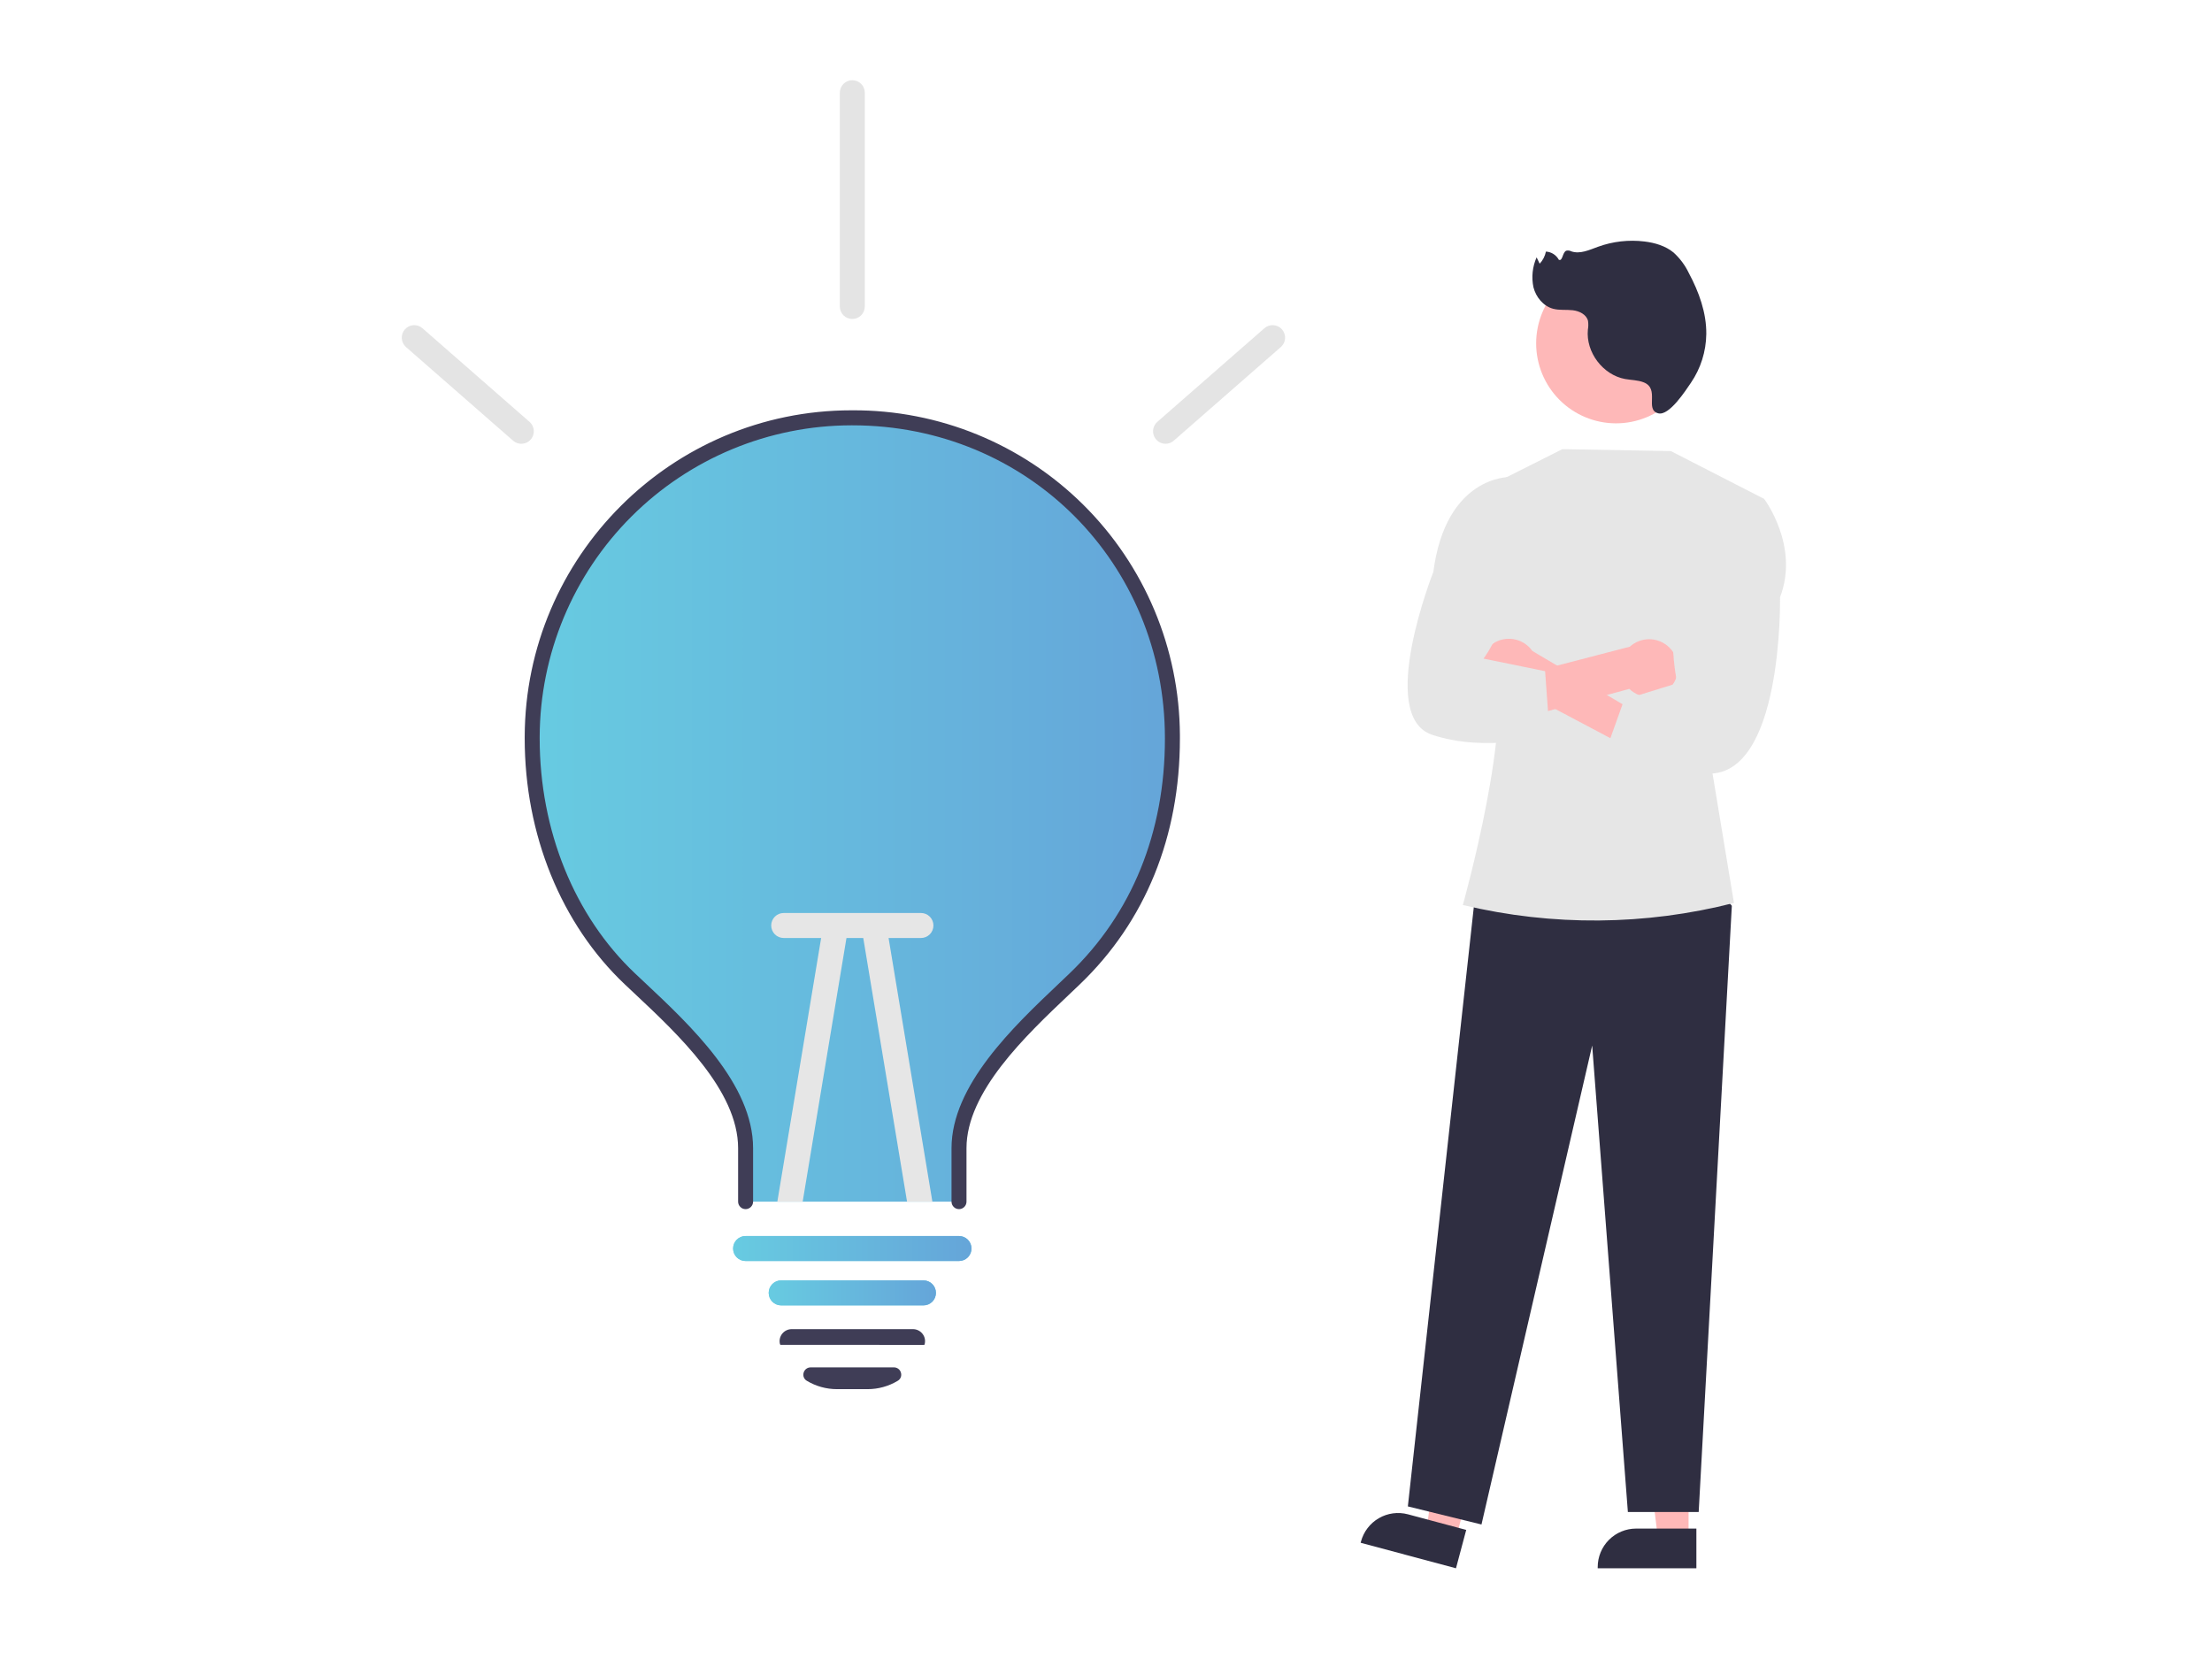
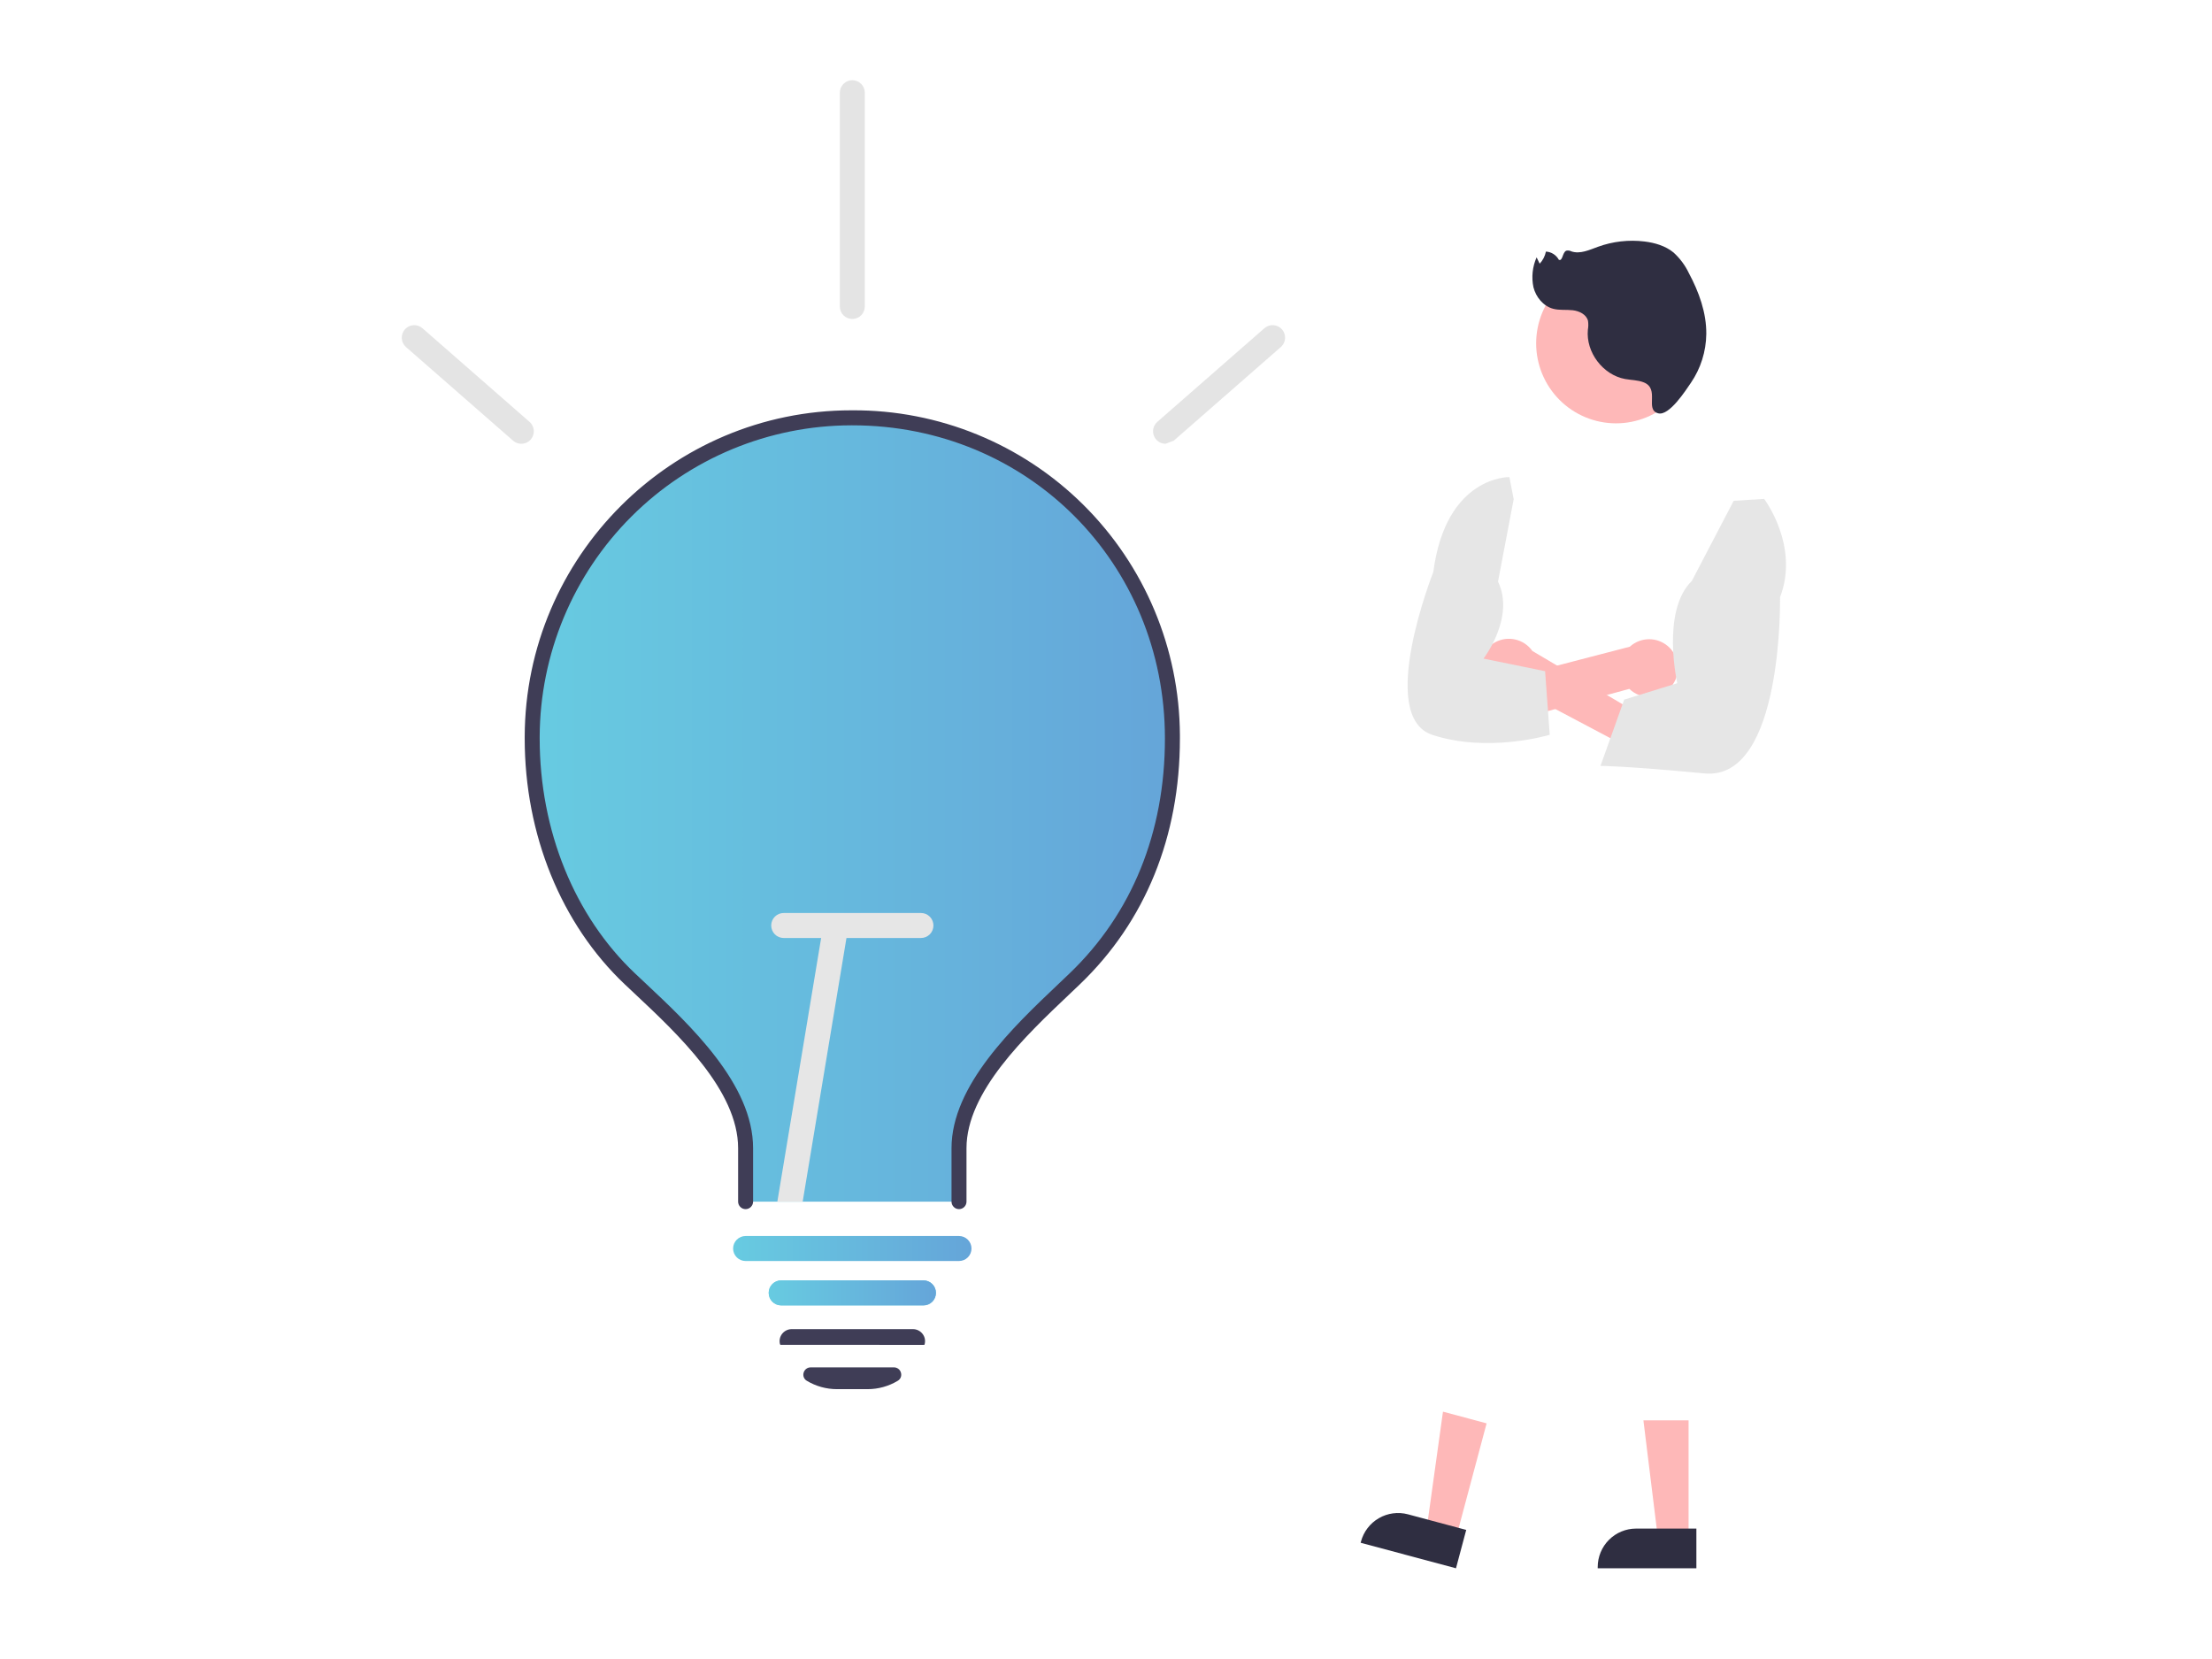
<svg xmlns="http://www.w3.org/2000/svg" width="276" height="207" viewBox="0 0 276 207" fill="none">
  <path d="M146.292 92.142C146.292 104.197 142.087 114.489 134.086 122.148C128.408 127.586 119.662 135.207 119.662 143.266V149.933H93.032V143.266C93.032 135.123 84.252 127.486 78.608 122.148C70.788 114.757 66.402 103.766 66.402 92.142V91.895C66.437 81.285 70.677 71.123 78.191 63.643C85.705 56.164 95.877 51.981 106.47 52.014C117.063 52.047 127.209 56.292 134.677 63.818C142.145 71.343 146.322 81.531 146.292 92.142Z" fill="#67CBE2" />
  <path d="M146.292 92.142C146.292 104.197 142.087 114.489 134.086 122.148C128.408 127.586 119.662 135.207 119.662 143.266V149.933H93.032V143.266C93.032 135.123 84.252 127.486 78.608 122.148C70.788 114.757 66.402 103.766 66.402 92.142V91.895C66.437 81.285 70.677 71.123 78.191 63.643C85.705 56.164 95.877 51.981 106.47 52.014C117.063 52.047 127.209 56.292 134.677 63.818C142.145 71.343 146.322 81.531 146.292 92.142Z" fill="url(#paint0_linear_3109_24591)" />
  <path d="M119.66 150.868C119.412 150.868 119.174 150.77 118.999 150.594C118.824 150.419 118.725 150.181 118.725 149.933V143.264C118.725 135.426 126.443 128.108 132.078 122.766C132.546 122.322 133.001 121.892 133.437 121.472C141.233 114.007 145.353 103.865 145.353 92.142C145.353 70.232 128.219 53.069 106.346 53.069H106.235C95.941 53.081 86.071 57.174 78.782 64.455C71.493 71.736 67.378 81.611 67.338 91.922V92.141C67.338 103.621 71.679 114.311 79.249 121.469C79.633 121.831 80.031 122.205 80.44 122.588C86.148 127.942 93.966 135.273 93.966 143.265V149.933C93.966 150.181 93.867 150.419 93.692 150.594C93.517 150.77 93.279 150.868 93.031 150.868C92.784 150.868 92.546 150.77 92.371 150.594C92.195 150.419 92.097 150.181 92.097 149.933V143.264C92.097 136.084 84.622 129.074 79.163 123.953C78.752 123.568 78.353 123.193 77.966 122.828C70.024 115.318 65.469 104.133 65.469 92.141V91.916C65.531 69.44 83.809 51.196 106.233 51.196H106.348C117.132 51.14 127.497 55.377 135.163 62.976C142.828 70.575 147.166 80.912 147.222 91.715C147.223 91.857 147.223 91.999 147.222 92.142C147.222 104.389 142.902 114.999 134.729 122.825C134.29 123.246 133.833 123.679 133.363 124.125C127.975 129.234 120.593 136.231 120.593 143.264V149.933C120.593 150.181 120.495 150.419 120.319 150.594C120.144 150.77 119.906 150.868 119.659 150.868H119.66Z" fill="#3F3D56" />
  <path d="M115.225 162.878H97.471C97.058 162.878 96.662 162.713 96.37 162.421C96.078 162.128 95.914 161.731 95.914 161.318C95.914 160.904 96.078 160.507 96.37 160.215C96.662 159.922 97.058 159.758 97.471 159.758H115.225C115.638 159.758 116.034 159.922 116.326 160.215C116.618 160.507 116.782 160.904 116.782 161.318C116.782 161.731 116.618 162.128 116.326 162.421C116.034 162.713 115.638 162.878 115.225 162.878Z" fill="#67CBE2" />
  <path d="M115.225 162.878H97.471C97.058 162.878 96.662 162.713 96.37 162.421C96.078 162.128 95.914 161.731 95.914 161.318C95.914 160.904 96.078 160.507 96.37 160.215C96.662 159.922 97.058 159.758 97.471 159.758H115.225C115.638 159.758 116.034 159.922 116.326 160.215C116.618 160.507 116.782 160.904 116.782 161.318C116.782 161.731 116.618 162.128 116.326 162.421C116.034 162.713 115.638 162.878 115.225 162.878Z" fill="url(#paint1_linear_3109_24591)" />
  <path d="M108.254 173.33H104.433C103.106 173.331 101.803 172.969 100.666 172.284C100.497 172.186 100.367 172.033 100.295 171.852C100.223 171.67 100.215 171.469 100.271 171.282C100.322 171.089 100.436 170.919 100.594 170.798C100.751 170.678 100.945 170.612 101.144 170.613H111.543C111.742 170.612 111.935 170.678 112.093 170.798C112.251 170.919 112.364 171.089 112.415 171.282C112.471 171.469 112.463 171.67 112.391 171.852C112.32 172.033 112.189 172.186 112.02 172.284C110.883 172.969 109.581 173.331 108.254 173.33Z" fill="#3F3D56" />
  <path d="M115.228 167.805L97.37 167.803L97.315 167.685C97.262 167.466 97.26 167.238 97.308 167.019C97.357 166.8 97.455 166.594 97.595 166.419C97.737 166.238 97.918 166.093 98.124 165.993C98.33 165.893 98.556 165.841 98.786 165.842H113.909C114.138 165.841 114.365 165.893 114.571 165.993C114.777 166.093 114.958 166.238 115.1 166.419C115.239 166.592 115.337 166.794 115.386 167.011C115.435 167.228 115.434 167.453 115.384 167.669L115.356 167.789L115.228 167.805Z" fill="#3F3D56" />
  <path d="M65.047 55.373C64.671 55.373 64.307 55.237 64.024 54.988L50.65 43.295C50.344 43.022 50.158 42.638 50.132 42.228C50.106 41.818 50.243 41.414 50.513 41.104C50.783 40.795 51.164 40.604 51.573 40.574C51.982 40.545 52.387 40.678 52.699 40.945L66.072 52.638C66.311 52.847 66.481 53.124 66.558 53.432C66.636 53.74 66.618 54.064 66.506 54.361C66.395 54.659 66.195 54.915 65.935 55.096C65.674 55.276 65.365 55.373 65.047 55.373V55.373Z" fill="#E4E4E4" />
-   <path d="M145.429 55.372C145.112 55.372 144.802 55.276 144.542 55.095C144.281 54.914 144.082 54.658 143.97 54.36C143.859 54.063 143.841 53.739 143.918 53.431C143.996 53.123 144.165 52.846 144.404 52.637L157.778 40.943C158.09 40.676 158.494 40.543 158.903 40.572C159.312 40.602 159.693 40.793 159.963 41.102C160.233 41.412 160.37 41.816 160.344 42.226C160.319 42.636 160.132 43.02 159.826 43.293L146.452 54.986C146.169 55.235 145.806 55.372 145.429 55.372Z" fill="#E4E4E4" />
-   <path d="M119.66 157.342H93.03C92.617 157.342 92.221 157.178 91.929 156.886C91.637 156.593 91.473 156.196 91.473 155.783C91.473 155.369 91.637 154.972 91.929 154.68C92.221 154.387 92.617 154.223 93.03 154.223H119.66C120.073 154.223 120.469 154.387 120.761 154.68C121.053 154.972 121.217 155.369 121.217 155.783C121.217 156.196 121.053 156.593 120.761 156.886C120.469 157.178 120.073 157.342 119.66 157.342Z" fill="#67CBE2" />
+   <path d="M145.429 55.372C145.112 55.372 144.802 55.276 144.542 55.095C144.281 54.914 144.082 54.658 143.97 54.36C143.859 54.063 143.841 53.739 143.918 53.431C143.996 53.123 144.165 52.846 144.404 52.637L157.778 40.943C158.09 40.676 158.494 40.543 158.903 40.572C159.312 40.602 159.693 40.793 159.963 41.102C160.233 41.412 160.37 41.816 160.344 42.226C160.319 42.636 160.132 43.02 159.826 43.293L146.452 54.986Z" fill="#E4E4E4" />
  <path d="M119.66 157.342H93.03C92.617 157.342 92.221 157.178 91.929 156.886C91.637 156.593 91.473 156.196 91.473 155.783C91.473 155.369 91.637 154.972 91.929 154.68C92.221 154.387 92.617 154.223 93.03 154.223H119.66C120.073 154.223 120.469 154.387 120.761 154.68C121.053 154.972 121.217 155.369 121.217 155.783C121.217 156.196 121.053 156.593 120.761 156.886C120.469 157.178 120.073 157.342 119.66 157.342Z" fill="url(#paint2_linear_3109_24591)" />
  <path d="M105.691 116.592L100.153 149.933H96.992L102.617 116.08C102.685 115.672 102.912 115.307 103.248 115.067C103.584 114.826 104.002 114.729 104.41 114.797C104.817 114.864 105.181 115.092 105.422 115.428C105.662 115.765 105.759 116.184 105.691 116.592Z" fill="#E6E6E6" />
-   <path d="M116.337 149.933H113.176L107.638 116.592C107.571 116.184 107.668 115.765 107.908 115.428C108.148 115.092 108.512 114.864 108.92 114.797C109.328 114.729 109.745 114.826 110.082 115.067C110.418 115.307 110.645 115.672 110.712 116.08L116.337 149.933Z" fill="#E6E6E6" />
  <path d="M96.227 115.478C96.227 115.064 96.391 114.667 96.683 114.375C96.975 114.082 97.371 113.918 97.784 113.918H114.912C115.325 113.918 115.721 114.082 116.013 114.375C116.305 114.667 116.469 115.064 116.469 115.478C116.469 115.892 116.305 116.288 116.013 116.581C115.721 116.873 115.325 117.038 114.912 117.038H97.784C97.371 117.038 96.975 116.873 96.683 116.581C96.391 116.288 96.227 115.892 96.227 115.478Z" fill="#E6E6E6" />
  <path d="M106.346 39.802C105.933 39.802 105.537 39.637 105.245 39.345C104.953 39.052 104.789 38.656 104.789 38.242V11.568C104.789 11.154 104.953 10.757 105.245 10.465C105.537 10.172 105.933 10.008 106.346 10.008C106.759 10.008 107.155 10.172 107.448 10.465C107.74 10.757 107.904 11.154 107.904 11.568V38.242C107.904 38.656 107.74 39.052 107.448 39.345C107.155 39.637 106.759 39.802 106.346 39.802Z" fill="#E4E4E4" />
  <path d="M210.689 191.975H206.871L205.055 177.223H210.69L210.689 191.975Z" fill="#FEB8B8" />
  <path d="M211.664 195.683H199.352V195.527C199.352 194.254 199.857 193.033 200.755 192.133C201.654 191.233 202.873 190.727 204.143 190.727H211.664L211.664 195.683Z" fill="#2F2E41" />
  <path d="M181.685 191.849L177.996 190.861L180.045 176.139L185.49 177.597L181.685 191.849Z" fill="#FEB8B8" />
  <path d="M181.668 195.682L169.773 192.496L169.814 192.345C170.142 191.116 170.945 190.067 172.045 189.43C173.145 188.792 174.453 188.619 175.681 188.948L182.946 190.894L181.668 195.682Z" fill="#2F2E41" />
-   <path d="M212.89 109.297L216.088 113.019L211.952 188.656H203.116L198.662 130.456L184.85 190.217L175.664 187.96L184.016 112.056L212.89 109.297Z" fill="#2F2E41" />
-   <path d="M186.148 60.464L194.945 56.043L208.474 56.281L220.117 62.248L213.492 95.386L216.354 112.664C205.295 115.489 193.716 115.584 182.612 112.942L182.523 112.921C182.523 112.921 189.1 89.549 186.3 82.416L186.148 60.464Z" fill="#E6E6E6" />
  <path d="M211.601 42.804C211.592 40.16 210.535 37.628 208.663 35.763C206.792 33.899 204.258 32.855 201.618 32.859C198.979 32.864 196.449 33.918 194.584 35.789C192.719 37.661 191.672 40.197 191.672 42.841C191.672 45.485 192.719 48.021 194.584 49.892C196.449 51.764 198.979 52.817 201.618 52.822C204.258 52.827 206.792 51.783 208.663 49.918C210.535 48.054 211.592 45.522 211.601 42.878V42.804Z" fill="#FEB8B8" />
  <path d="M184.933 84.624C185.122 85.111 185.416 85.551 185.793 85.912C186.171 86.273 186.622 86.547 187.117 86.715C187.611 86.882 188.136 86.939 188.655 86.881C189.173 86.823 189.673 86.652 190.119 86.38L207.982 95.838L208.56 91.48L191.203 81.227C190.696 80.508 189.944 79.999 189.089 79.798C188.233 79.597 187.334 79.717 186.561 80.136C185.788 80.555 185.196 81.243 184.896 82.07C184.595 82.897 184.609 83.806 184.933 84.624H184.933Z" fill="#FEB8B8" />
  <path d="M208.738 85.378C208.447 85.811 208.064 86.176 207.617 86.446C207.17 86.716 206.669 86.884 206.15 86.939C205.631 86.994 205.107 86.934 204.613 86.764C204.12 86.594 203.67 86.317 203.294 85.954L183.797 91.269L183.967 85.735L203.362 80.689C204.013 80.098 204.858 79.767 205.736 79.758C206.615 79.749 207.466 80.064 208.129 80.642C208.792 81.22 209.22 82.021 209.332 82.894C209.444 83.767 209.233 84.651 208.738 85.378L208.738 85.378Z" fill="#FEB8B8" />
  <path d="M216.318 62.489L220.119 62.25C220.119 62.25 224.57 68.132 222.101 74.516C222.101 74.516 222.529 97.446 212.671 96.504C202.814 95.562 199.699 95.562 199.699 95.562L202.658 87.295L209.278 85.248C209.278 85.248 207.237 76.233 211.099 72.483L216.318 62.489Z" fill="#E6E6E6" />
  <path d="M188.869 62.286L188.332 59.528C188.332 59.528 180.409 59.34 178.842 71.367C178.842 71.367 171.717 89.366 178.701 91.684C185.684 94.001 193.367 91.684 193.367 91.684L192.788 83.746L185.105 82.176C185.105 82.176 189.074 77.031 186.913 72.569L188.869 62.286Z" fill="#E6E6E6" />
  <path d="M205.087 47.706C204.354 47.417 203.543 47.432 202.768 47.29C199.998 46.779 197.862 43.95 198.125 41.141C198.191 40.777 198.197 40.405 198.143 40.039C197.951 39.238 197.062 38.807 196.245 38.711C195.428 38.615 194.584 38.738 193.789 38.525C192.562 38.196 191.645 37.075 191.334 35.841C191.07 34.587 191.208 33.28 191.729 32.109L192.11 32.905C192.507 32.484 192.777 31.959 192.891 31.391C193.224 31.409 193.547 31.512 193.828 31.691C194.11 31.87 194.341 32.118 194.5 32.412C194.992 32.632 194.932 31.506 195.423 31.282C195.644 31.229 195.877 31.259 196.077 31.368C197.159 31.731 198.306 31.186 199.378 30.795C201.234 30.12 203.223 29.893 205.184 30.131C206.487 30.29 207.802 30.675 208.816 31.509C209.617 32.236 210.268 33.113 210.733 34.09C211.984 36.433 212.927 39.017 212.901 41.675C212.875 43.85 212.207 45.969 210.981 47.764C210.342 48.696 208.277 51.927 206.905 51.571C205.182 51.125 207.151 48.516 205.087 47.706Z" fill="#2F2E41" />
  <defs>
    <linearGradient id="paint0_linear_3109_24591" x1="146.292" y1="149.933" x2="66.402" y2="149.933" gradientUnits="userSpaceOnUse">
      <stop stop-color="#65A5D9" />
      <stop offset="1" stop-color="#67CBE1" />
    </linearGradient>
    <linearGradient id="paint1_linear_3109_24591" x1="116.782" y1="162.878" x2="95.914" y2="162.878" gradientUnits="userSpaceOnUse">
      <stop stop-color="#65A5D9" />
      <stop offset="1" stop-color="#67CBE1" />
    </linearGradient>
    <linearGradient id="paint2_linear_3109_24591" x1="121.217" y1="157.342" x2="91.473" y2="157.342" gradientUnits="userSpaceOnUse">
      <stop stop-color="#65A5D9" />
      <stop offset="1" stop-color="#67CBE1" />
    </linearGradient>
  </defs>
</svg>